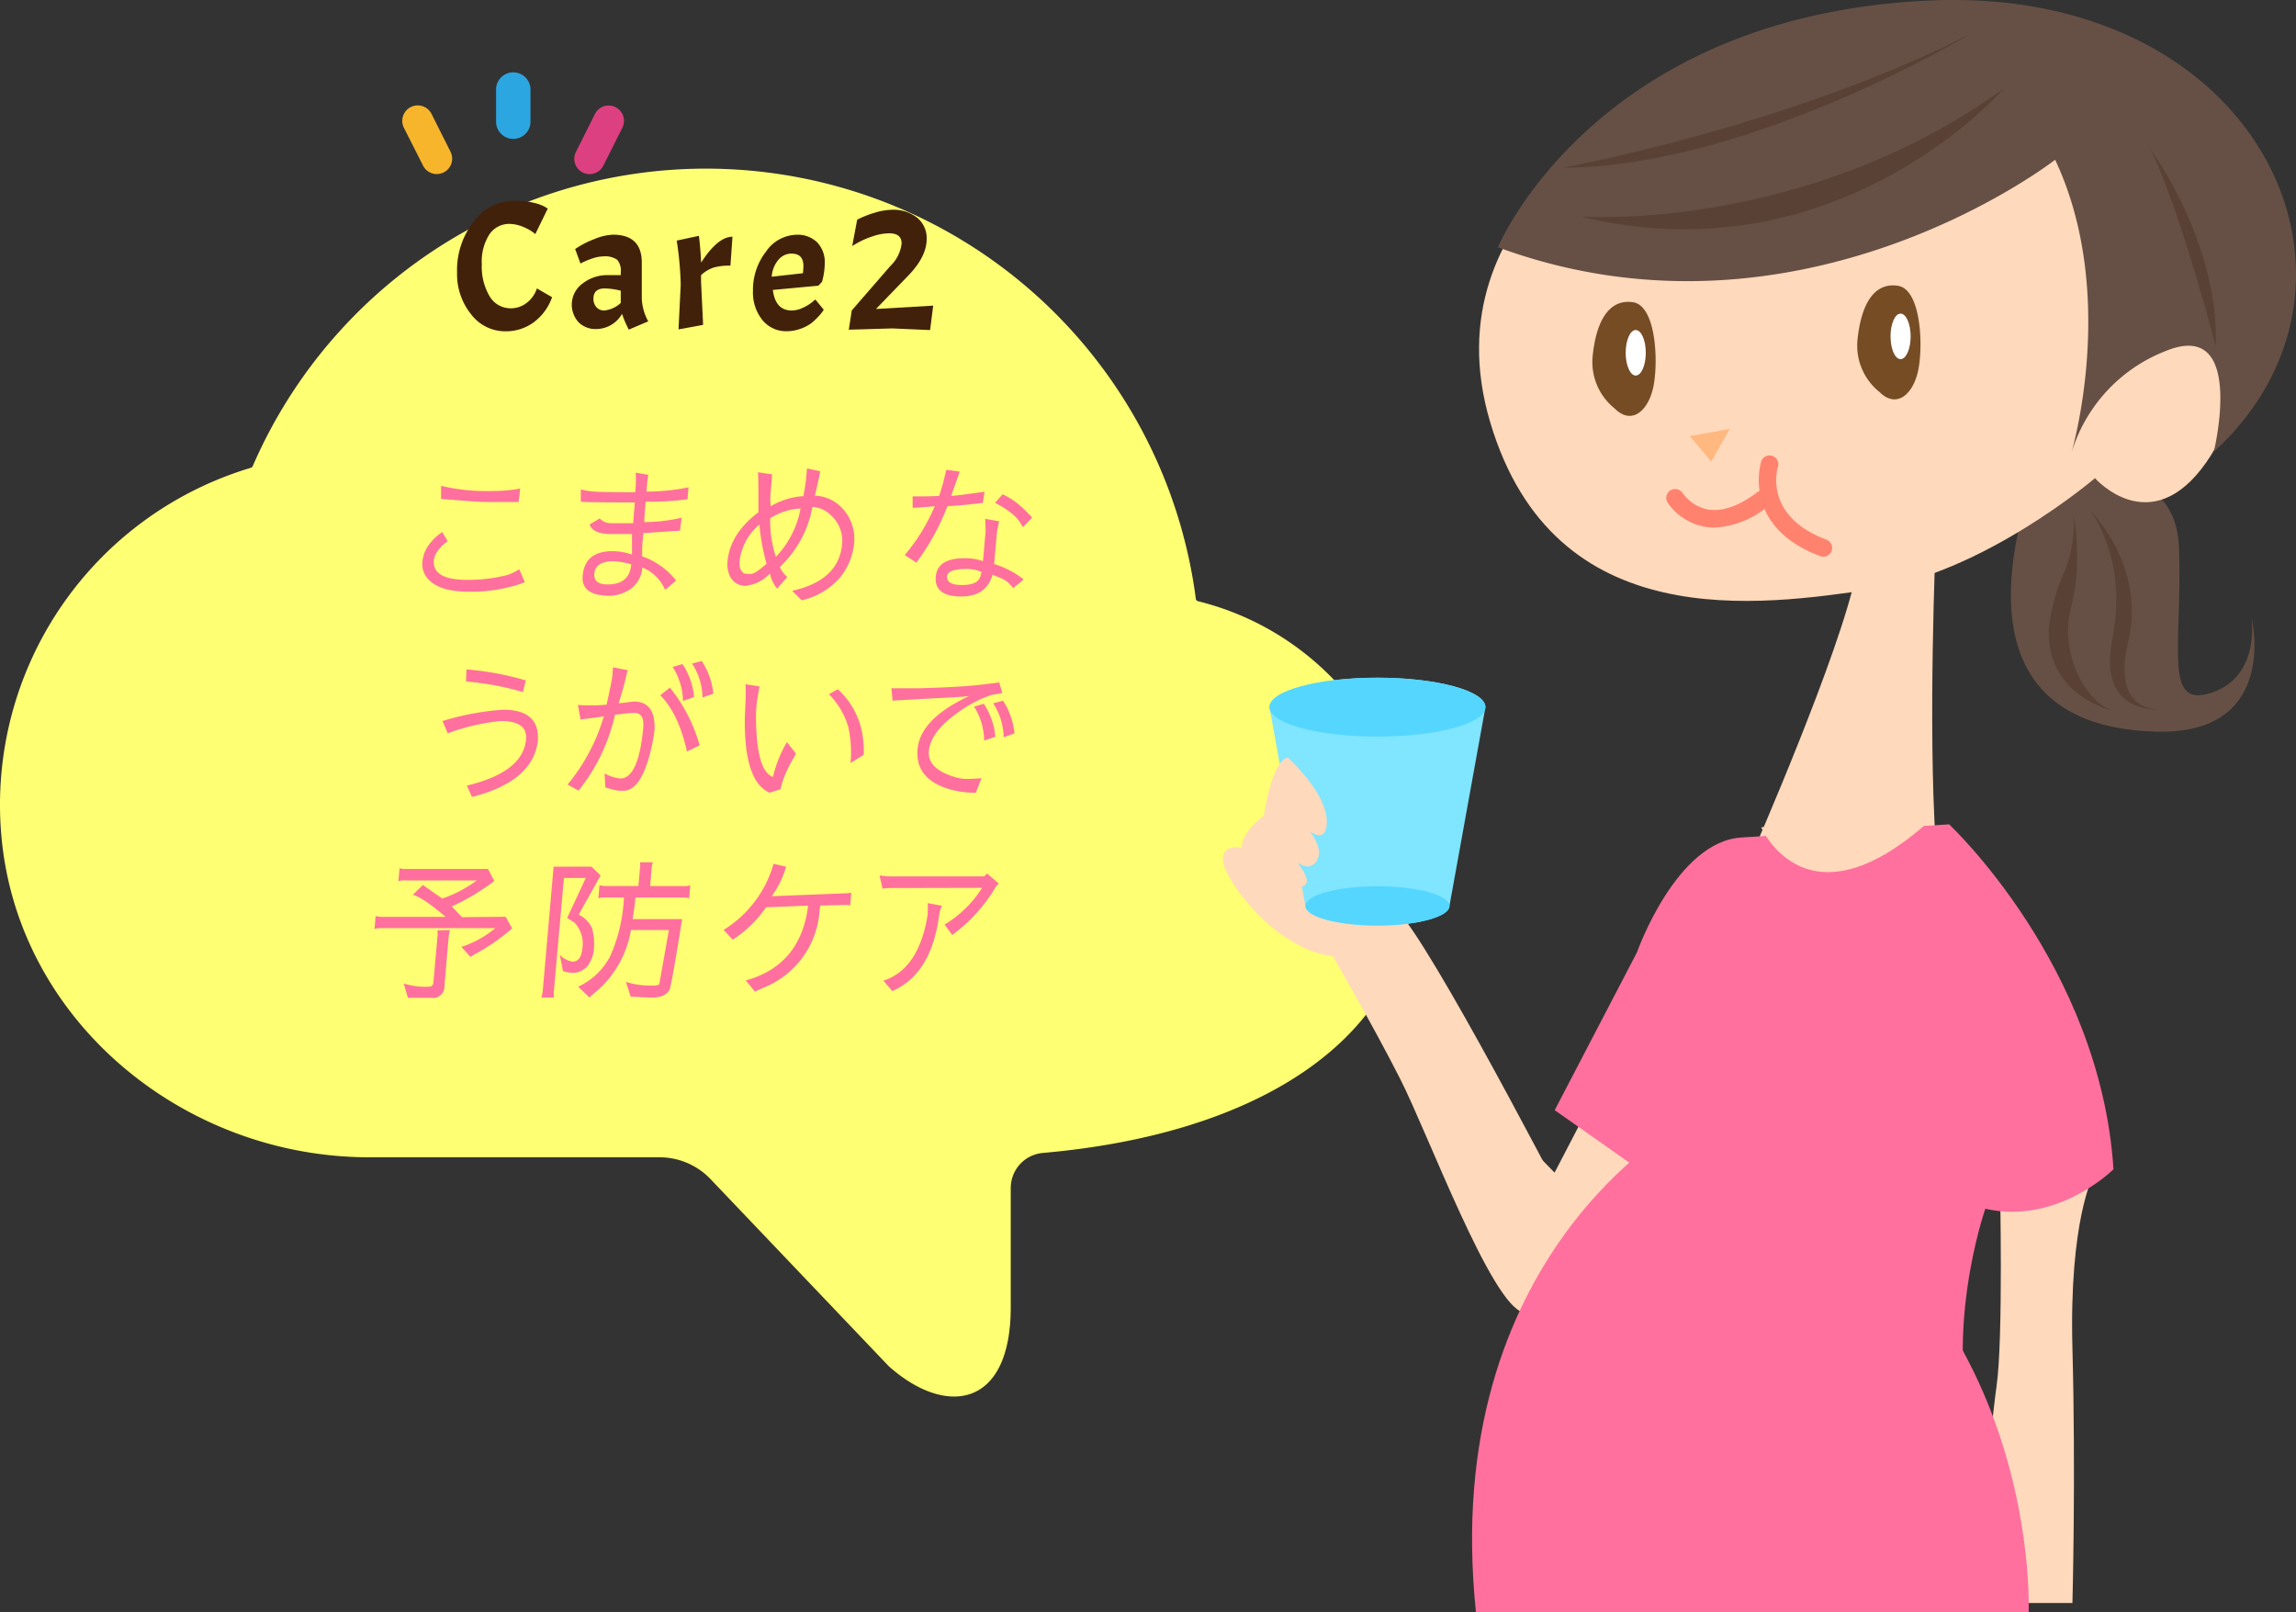
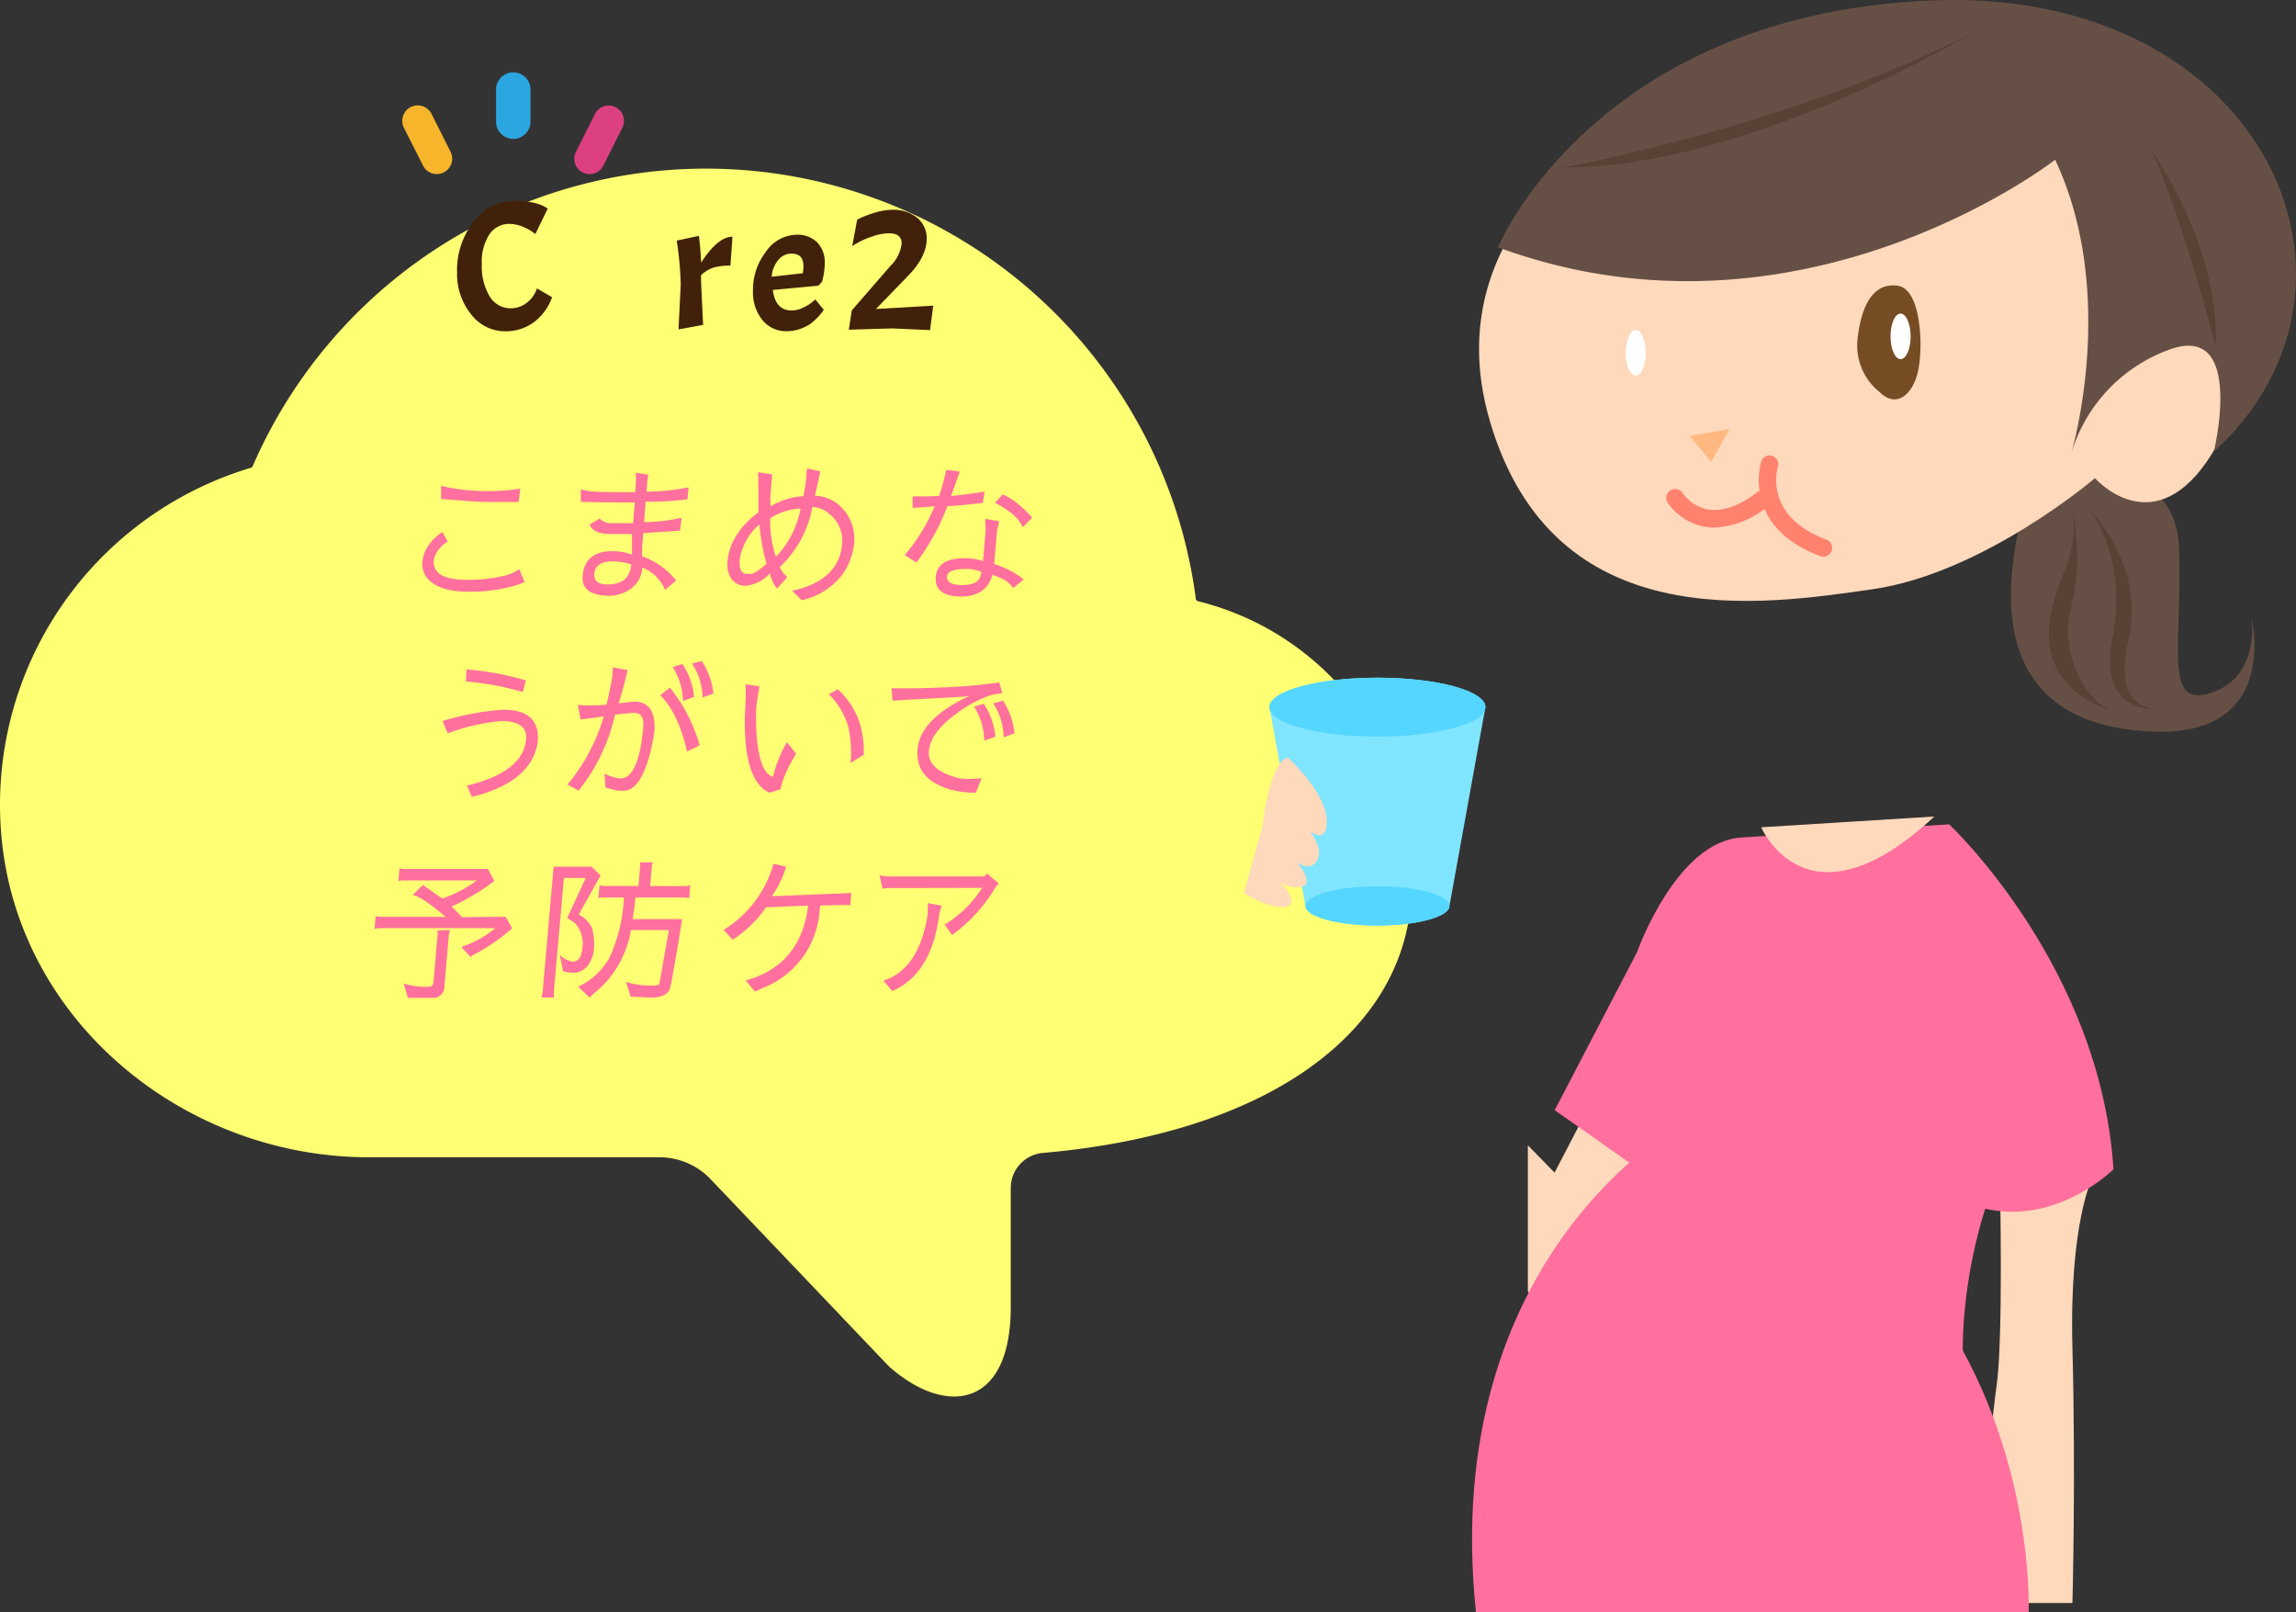
<svg xmlns="http://www.w3.org/2000/svg" viewBox="0 0 302.55 212.4">
  <rect x="0" y="0" width="302.55" height="212.4" fill="#333333" stroke="none" />
  <defs>
    <style>.cls-1{fill:#ffff73;}.cls-2{fill:#ff709e;}.cls-3{fill:#2ca6e0;}.cls-4{fill:#f7b52c;}.cls-5{fill:#dd4081;}.cls-6{fill:#42210b;}.cls-7{fill:#ffd9bb;}.cls-8{fill:#665045;}.cls-9{fill:#754c24;}.cls-10{fill:#fff;}.cls-11{fill:#ffb87f;}.cls-12{fill:#594235;}.cls-13{fill:#80e5ff;}.cls-14{fill:#54d6ff;}.cls-15{fill:#ff826f;}</style>
  </defs>
  <title>img3</title>
  <g id="レイヤー_2" data-name="レイヤー 2">
    <g id="contents">
      <path id="_パス_" data-name="&lt;パス&gt;" class="cls-1" d="M.17,110c2.08,24.44,24,42.48,48.49,42.48H86.9a9.31,9.31,0,0,1,6.58,2.72L117.11,180c7.5,6.69,16.08,5.57,16.08-7.79V156.53a4.63,4.63,0,0,1,4.2-4.62c29.47-2.59,46.3-15.45,48.39-31.7a37.15,37.15,0,0,0-27.93-41,.35.35,0,0,1-.18-.11.35.35,0,0,1-.09-.19A65.1,65.1,0,0,0,33.29,61.44a.34.34,0,0,1-.09.12.34.34,0,0,1-.13.07A46.34,46.34,0,0,0,.17,110Z" />
      <path class="cls-2" d="M67.9,77.14a20.75,20.75,0,0,1-6.15.82q-3.53,0-5.08-1.41a2.92,2.92,0,0,1-1-2.59,4.32,4.32,0,0,1,.79-2.1,6.79,6.79,0,0,1,1.82-1.76L59,71.32a5,5,0,0,0-1.33,1.28,2.73,2.73,0,0,0-.51,1.27Q57,76.4,61.57,76.4h.08a21.19,21.19,0,0,0,5.13-.62A6.65,6.65,0,0,0,68.42,75l.73,1.69A10.43,10.43,0,0,1,67.9,77.14Zm.44-11H65.23A37.26,37.26,0,0,1,61.48,66l-3.36-.26,0-1.73a25.8,25.8,0,0,0,6.89.68,20.23,20.23,0,0,0,3.54-.32Z" />
      <path class="cls-2" d="M83.28,73.07q0-1.77,0-2.2l0-.51H80.49q-2.33,0-2.8-1.25l1.33-.8a2,2,0,0,0,1.42.62h0l3,0q.05-.82.11-1.52l.11-1.21q-6.36,0-7.12-.1l0-1.61a10.38,10.38,0,0,0,2.16.3q1.26.06,5,.06l.07-.76a17.84,17.84,0,0,0,0-1.81l1.67.28a7,7,0,0,0-.15,1q-.06.69-.09,1.21a27.88,27.88,0,0,0,5.53-.56l-.14,1.57a37.74,37.74,0,0,1-5.51.32q-.16,2.11-.18,2.29l0,.4a22.28,22.28,0,0,0,4.93-.58l-.23,1.71-4.83.32-.09,1.06a16.74,16.74,0,0,0-.06,2,9.85,9.85,0,0,1,4.48,3.19l-1.46,1.23a5.49,5.49,0,0,0-3-2.95,3.75,3.75,0,0,1-1.52,2.81,5.08,5.08,0,0,1-2.71.92q-3.87,0-3.63-2.63.28-3.25,3.91-3.25A7.56,7.56,0,0,1,83.28,73.07ZM80,77h.08q2.89,0,3.1-2.65a10,10,0,0,0-2.37-.4q-2.35,0-2.5,1.65Q78.23,77,80,77Z" />
      <path class="cls-2" d="M101.62,64.13l-.06.68a8.13,8.13,0,0,0,0,1.89,9.58,9.58,0,0,1,4.3-1.33,22.68,22.68,0,0,0,.38-2.49l.1-1.16,1.74.38q-.19,1.06-.7,3.21a5.06,5.06,0,0,1,3.16,1.22,5.89,5.89,0,0,1,2,5.16A8.41,8.41,0,0,1,110.77,76a9.41,9.41,0,0,1-5.13,3.09l-1.25-1.25q6.16-1.37,6.58-6.18a4.53,4.53,0,0,0-1.65-3.92,3.51,3.51,0,0,0-2.27-.94,14.3,14.3,0,0,1-4.3,7.91,4,4,0,0,0,1,1.32l-1.35,1.53a4.87,4.87,0,0,1-.95-2,5.08,5.08,0,0,1-3.09,1.61h0a2.19,2.19,0,0,1-2.25-1.43,3.65,3.65,0,0,1-.24-1.77q.32-3.65,4.07-6.48l0-2q0-2.91-.07-3.27l1.87.28Q101.7,63.15,101.62,64.13ZM98.07,75.56a4.88,4.88,0,0,0,.87.06q.56,0,2.07-1.35a27.2,27.2,0,0,1-.94-5.16,7.43,7.43,0,0,0-2.6,4.7Q97.34,75.17,98.07,75.56ZM105.49,67a8,8,0,0,0-4,1.29,15,15,0,0,0,.75,5.08A12.39,12.39,0,0,0,105.49,67Z" />
      <path class="cls-2" d="M119.22,73.13a24.6,24.6,0,0,0,3.95-6.44q-1.73.18-2.91.22V65.4h1.26q.84,0,2.24-.06.41-1.27.6-2.05l.34-1.39,1.77.24-1.14,3.21q1-.08,4.41-.56l-.23,1.47q-3.16.38-4.66.42a30.67,30.67,0,0,1-4.1,7.45Zm11.57,2.59q-.81,2.87-4.12,2.87h0q-3.59,0-3.36-2.63.21-2.41,3.8-2.41a7.07,7.07,0,0,1,2.42.38l.35-4-.06-1.57,1.84.32L131.38,70,131,74.31a12.55,12.55,0,0,1,2,.82,9.6,9.6,0,0,1,1.89,1.22l-1.39,1.14A3.63,3.63,0,0,0,132,76.22Zm-6,.18q-.1,1.18,2,1.18t2.41-1.18l.15-.54a5.17,5.17,0,0,0-2.14-.4Q124.89,75,124.81,75.9Zm10-6.44a5.71,5.71,0,0,0-1.6-1.92,13.57,13.57,0,0,0-2.07-1.29l1-1.12a9,9,0,0,1,2.28,1.48,15,15,0,0,1,1.61,1.6Z" />
      <path class="cls-2" d="M59,96.62,58.31,95a34.91,34.91,0,0,1,8-1.49q4.92,0,4.55,4.24Q70.12,103,62.19,105l-.67-1.49q7.43-1.79,7.8-6.1Q69.54,95,66,95H66A27.38,27.38,0,0,0,59,96.62Zm9.9-5.44a38.14,38.14,0,0,0-7.49-1.39l.06-1.59a37.94,37.94,0,0,1,7.82,1.45Z" />
      <path class="cls-2" d="M76.15,92.88q.89.06,1.78.06t2-.1q.72-3.21.79-4c0-.52.07-.82.06-.92l1.94.38q-.06.16-.32,1.27t-.88,3.1l2-.24q2.87,0,2.73,3.69A15,15,0,0,1,86,97.76q-1.3,6.42-3.83,6.42h-.7a11.92,11.92,0,0,1-1.7-.44l-.1-1.83a5.49,5.49,0,0,0,2.09.66q2.38-.06,3-6.65v-.12q.16-1.87-1.17-1.87-.62,0-2.55.24a24.45,24.45,0,0,1-4.8,10l-1.45-.8a25.14,25.14,0,0,0,4.78-9q-.53.12-3.07.42Zm16,5.34-1.62.8Q89.4,94,87,91.6l1.28-1A21.26,21.26,0,0,1,92.2,98.22ZM88.64,87.88l1.29-.39a9.25,9.25,0,0,1,1.53,4.35L90,92.35A8.59,8.59,0,0,0,88.64,87.88Zm3.83-.79A9.51,9.51,0,0,1,94,91.39l-1.43.51a8.29,8.29,0,0,0-1.38-4.47Z" />
      <path class="cls-2" d="M98.15,94.45l.09-2q.06-1.35,0-2.29l1.85.28q-.33,1.69-.41,2.61a10.47,10.47,0,0,0-.06,1.18q0,7.37,2.24,8.13a16.21,16.21,0,0,1,1.84-4.58l1.2,1.53-.38.66a15.61,15.61,0,0,0-1.34,2.83,12.28,12.28,0,0,0-.34,1.2l-1.45.44Q98,102.92,98.15,94.45Zm13.93,6.08a15.53,15.53,0,0,0-.3-4.76,10.18,10.18,0,0,0-2.55-4.3l1.17-.66a10.38,10.38,0,0,1,2.94,4.64,12.32,12.32,0,0,1,.47,4Z" />
      <path class="cls-2" d="M129.34,102.54l-.76,1.91a12.7,12.7,0,0,1-3.31-.42q-4.71-1.33-4.36-5.32t6.79-7q-.59.1-4.75.3l-5.33.3-.16-1.63q.69,0,1.61,0t2.05,0q5.25-.14,7.89-.44t2.66-.34l.41,1.41-1.4.24A16.46,16.46,0,0,0,126.06,94q-3.43,2.49-3.66,4.94t3.74,3.53a5.27,5.27,0,0,0,1.44.16Q128.47,102.6,129.34,102.54Zm-1-9.43,1.29-.39a9.24,9.24,0,0,1,1.53,4.35l-1.47.51A8.6,8.6,0,0,0,128.37,93.12Zm3.83-.79a9.54,9.54,0,0,1,1.51,4.31l-1.43.51a8.29,8.29,0,0,0-1.38-4.47Z" />
      <path class="cls-2" d="M66.63,120.79l.86,1.53A27,27,0,0,1,63,125.49a6,6,0,0,0-1,.6l-1.2-1.33a13.42,13.42,0,0,0,4.46-2.47h-15a4,4,0,0,0-.91.1l.15-1.69a4.79,4.79,0,0,0,.91.1h8.31q-3.12-2.65-4.33-2.89l1.33-1.31,1,.69q.88.65,1.58,1.09A16.61,16.61,0,0,0,62.83,116H53.41a2.56,2.56,0,0,0-.91.1l.15-1.71a2.38,2.38,0,0,0,.89.1H64.3l.84,1.59a30.07,30.07,0,0,1-5.61,3.35l1.35,1.41Zm-7.33,1.75a4,4,0,0,0-.18.9L58.56,130a1.47,1.47,0,0,1-1.66,1.47H53.75l-.55-1.89a9.4,9.4,0,0,0,3.35.42q.52,0,.57-.64l.52-5.9a3.68,3.68,0,0,0,0-.88Z" />
      <path class="cls-2" d="M78.24,125.25a3.74,3.74,0,0,1-.37,1.25,2.59,2.59,0,0,1-2.08,1.67l-.49,0a5.3,5.3,0,0,1-1.11-.22l-.43-2.15a3,3,0,0,0,1.67.9q1.16,0,1.31-1.77a4,4,0,0,0-1-3.33l-1-.66,2.45-5.26H74.31L73,130.43a4.45,4.45,0,0,0,0,1H71.34a5.09,5.09,0,0,0,.19-1l1.42-16.24h5l1.19,1.16-2.88,5.16a3.7,3.7,0,0,1,1.76,1.79A8.19,8.19,0,0,1,78.24,125.25Zm4.24,4.12a10.57,10.57,0,0,0,3.46.48,2,2,0,0,0,.93-.14l1.27-7.17h-5a13.59,13.59,0,0,1-4.6,8.13,8.31,8.31,0,0,0-.86.76L76.19,130a9,9,0,0,0,4.21-4,21.37,21.37,0,0,0,1.82-7.75H79.85a2.83,2.83,0,0,0-1,.1l.15-1.71a4.37,4.37,0,0,0,.95.1h4.18l.2-2.31a2.73,2.73,0,0,0,0-.82h1.71a2.28,2.28,0,0,0-.17.8l-.2,2.33h4.44a2.31,2.31,0,0,0,.85-.1l-.15,1.71a2.69,2.69,0,0,0-.77-.1H83.74q-.16,1.55-.37,2.85h6.52q-1.43,8.83-1.65,9.26-.53,1.08-2.37,1.08l-2.76-.12Z" />
      <path class="cls-2" d="M95.35,122.52a15,15,0,0,0,6.58-8.71l1.66.38a12.93,12.93,0,0,1-1.89,3.89l9.6-.38a5.64,5.64,0,0,0,.88-.08l-.15,1.69a1.5,1.5,0,0,0-.57-.08l-3.37.08c0,.11,0,.23-.07.36a11.8,11.8,0,0,1-7.54,10.52l-1,.46-1.21-1.47q7.25-2,8.22-9.86l-5.54.22a15.94,15.94,0,0,1-4.4,4.28Z" />
      <path class="cls-2" d="M117,115.47H129.7l.37-.38,1.54,1.32-.31.3a21,21,0,0,1-5.83,6.48l-1-1.37a15.16,15.16,0,0,0,4.95-4.84L121,117h-3.43c-.2,0-.63,0-1.28.08l-.39-1.73Zm7.11,3.87a5.56,5.56,0,0,0-.34,1.12q-1,7.87-6.19,10.12l-1.17-1.37q4.69-1.51,5.84-8.75l0-.47a7.84,7.84,0,0,0,0-1Z" />
      <path id="_パス_2" data-name="&lt;パス&gt;" class="cls-3" d="M65.37,16.18V11.65a2.27,2.27,0,0,1,4.53,0v4.53a2.27,2.27,0,0,1-4.53,0Z" />
      <path id="_パス_3" data-name="&lt;パス&gt;" class="cls-4" d="M53.23,16.85A2,2,0,0,1,56.86,15l2.51,5a2,2,0,1,1-3.63,1.81Z" />
      <path id="_パス_4" data-name="&lt;パス&gt;" class="cls-5" d="M75.9,20l2.51-5A2,2,0,0,1,82,16.85l-2.51,5A2,2,0,0,1,75.9,20Z" />
      <path class="cls-6" d="M66.59,43.65a5.63,5.63,0,0,1-4.52-2.25,8.43,8.43,0,0,1-1.84-5.51,10.34,10.34,0,0,1,2.21-6.72,6.74,6.74,0,0,1,5.43-2.73,10.14,10.14,0,0,1,2.33.25,6.11,6.11,0,0,1,1.54.52l.44.27-1.64,3.36A5.81,5.81,0,0,0,69,29.92a4.84,4.84,0,0,0-1.84-.42,3.14,3.14,0,0,0-2.67,1.38,6.6,6.6,0,0,0-1,3.93,7.66,7.66,0,0,0,1,4.18,3.2,3.2,0,0,0,2.83,1.63,3.37,3.37,0,0,0,2.1-.73A3.86,3.86,0,0,0,70.75,38l2,1.16a7,7,0,0,1-2.44,3.32A6.17,6.17,0,0,1,66.59,43.65Z" />
-       <path class="cls-6" d="M76.25,42.47a3.44,3.44,0,0,1,.5-5.1,5.28,5.28,0,0,1,3.41-1.12H81.8v-.41a2.14,2.14,0,0,0-.48-1.62,2.78,2.78,0,0,0-1.81-.44,4.68,4.68,0,0,0-1.32.23,10.4,10.4,0,0,0-1.7.71l-.7-1.91a12.11,12.11,0,0,1,2.53-1.31,7.08,7.08,0,0,1,2.45-.58q3.8,0,3.8,3.68v4.74a6.78,6.78,0,0,0,.85,3l-2.56,1.09a13.17,13.17,0,0,1-.89-2.08,3.93,3.93,0,0,1-3.36,2A3.16,3.16,0,0,1,76.25,42.47Zm3.35-1.56a3.7,3.7,0,0,0,2.2-1V38.3A9.84,9.84,0,0,0,79.72,38q-1.52,0-1.52,1.35a1.6,1.6,0,0,0,.39,1.12A1.31,1.31,0,0,0,79.59,40.91Z" />
      <path class="cls-6" d="M89.17,31.7l2.93-.63q.22,1.86.29,3.53,2.2-3.41,4.13-3.41L96.25,35a7.68,7.68,0,0,0-2.21.25,4.64,4.64,0,0,0-1.66,1v.87l.27,5.68-3.24.6.29-5.87A42.64,42.64,0,0,0,89.17,31.7Z" />
      <path class="cls-6" d="M104.33,40.91a3.48,3.48,0,0,0,1.47-.36,5.69,5.69,0,0,0,1.21-.73l.43-.36,1.11,1.35a5.39,5.39,0,0,1-.75.94,7.49,7.49,0,0,1-1,.91,5.49,5.49,0,0,1-1.38.68,5.32,5.32,0,0,1-1.78.3,4,4,0,0,1-3.19-1.49,5.8,5.8,0,0,1-1.23-3.83,8.23,8.23,0,0,1,1.72-5.17,5,5,0,0,1,4-2.22,3.69,3.69,0,0,1,2.74,1,3.79,3.79,0,0,1,1,2.78,9.44,9.44,0,0,1-.36,2.42l-.48.51-6,.56Q102.18,40.91,104.33,40.91Zm0-7.5a2.25,2.25,0,0,0-1.79.86,3.83,3.83,0,0,0-.85,2.19L105.8,36a7.45,7.45,0,0,0,.07-.92Q105.88,33.42,104.33,33.42Z" />
      <path class="cls-6" d="M118.81,32.09q0-1.35-1.64-1.35a6.88,6.88,0,0,0-2.24.42A10.59,10.59,0,0,0,113,32l-.7.41.65-3.46a12.26,12.26,0,0,1,2.27-.91,8.3,8.3,0,0,1,2.34-.4,5,5,0,0,1,3.3,1.05,3.47,3.47,0,0,1,1.25,2.79q0,2.35-2.47,4.88l-4.21,4.35,7.54-.44-.41,3.22-5-.22-5.71.17.39-2.54,5.08-5.85A4.9,4.9,0,0,0,118.81,32.09Z" />
      <path class="cls-7" d="M210.48,143.68l-5.63,10.82-3.52-3.6v19.26c.71.86,1.32,1.57,1.78,2.08,3.9,4.33,14.73-18.18,14.73-18.18Z" />
-       <path class="cls-7" d="M179.07,110.51c2.39-1-2.77-11.15.28-13s4.8,7,6.21,11.61S185,121,185,121c6,7.8,23.45,41.79,23.45,41.79,4.61,7.3-3.5,11.25-7.74,10.13s-12.51-23.5-16.21-30.78S175.64,126,175.64,126c-7.79-.95-14.37-10.26-14.49-12.62s2.5-1.65,2.5-1.65c-.22-1.74,2.32-3.8,2.32-3.8,1.6-1.68,4.08.57,4.08.57L168.11,103s.3-2.85,3.19-1.33S179.07,110.51,179.07,110.51Z" />
      <path class="cls-7" d="M275.82,154.93s-3.18,5.91-2.73,22.72,0,33.55,0,33.55H260.36s1.82-22.19,2.73-28.55.45-26.81.45-26.81Z" />
-       <path class="cls-7" d="M231,112.25S242.49,86,244.59,75.56l10.49-4.2s-1.05,24.11,0,39.84Z" />
      <path class="cls-8" d="M270.69,62.73s16-3.47,16.45,9.52-2.16,21.21,4.34,19,5.19-10,5.19-10,3.9,15.58-12.56,15.15-22.52-10.82-17.32-29.87Z" />
      <path class="cls-7" d="M218.37,13.71s-30.42,13.62-22,41.93,35.66,24.11,50.35,22S276.06,63,276.06,63s7.34,8.38,14.68-2.1,1.05-21-6.29-14.68C284.45,46.2,292.84-6.21,218.37,13.71Z" />
      <path class="cls-8" d="M270.81,21.05s-33.56,26.2-73.42,11.53c0,0,12.59-30.4,56.64-32.5s61.82,37.43,37.69,59.44c0,0,4.27-17.51-6.22-13.32a20.88,20.88,0,0,0-12.59,13.63S279.21,38.87,270.81,21.05Z" />
-       <path class="cls-9" d="M212.77,53.82a7.83,7.83,0,0,1-2.89-7c.48-4.57,2.17-7.46,5.3-7s3.37,8.18,2.65,11.31S214.94,56,212.77,53.82Z" />
      <path class="cls-10" d="M216.87,46.48c0,1.66-.6,3-1.33,3s-1.32-1.35-1.32-3,.59-3,1.32-3S216.87,44.82,216.87,46.48Z" />
      <path class="cls-9" d="M247.67,51.65a7.82,7.82,0,0,1-2.89-7c.49-4.57,2.17-7.46,5.3-7s3.37,8.18,2.65,11.31S249.84,53.82,247.67,51.65Z" />
      <path class="cls-10" d="M251.77,44.32c0,1.66-.6,3-1.33,3s-1.32-1.34-1.32-3,.59-3,1.32-3S251.77,42.66,251.77,44.32Z" />
      <polygon class="cls-11" points="225.49 60.83 222.67 57.46 227.93 56.52 225.49 60.83" />
-       <path class="cls-12" d="M264.07,11.64s-21.74,25.21-55.81,16.89C208.26,28.53,237.77,30.68,264.07,11.64Z" />
      <path class="cls-12" d="M259.77,4.4s-29.24,17.7-53.93,17.7C205.84,22.1,235.62,16.73,259.77,4.4Z" />
      <path class="cls-12" d="M283.39,19.68s9.12,12.34,8.58,26C292,45.69,287.41,28,283.39,19.68Z" />
      <path class="cls-12" d="M275.34,67.15s7.51,7.24,5.1,17.43,5.09,8.85,5.09,8.85-9.34,1.49-7.19-9.24S275.34,67.15,275.34,67.15Z" />
      <path class="cls-12" d="M273.19,67.42s1.34,6.7-.27,12.6,1.88,12.6,5.64,13.68c0,0-9.11-1.94-8.57-11.06a25.27,25.27,0,0,1,1.86-6.91A16.24,16.24,0,0,0,273.19,67.42Z" />
      <path class="cls-13" d="M191,119.36c0,1.43-4.25,2.58-9.49,2.58s-9.49-1.15-9.49-2.58l-4.74-26.19c0-2.14,6.37-3.88,14.23-3.88s14.23,1.74,14.23,3.88Z" />
      <ellipse class="cls-14" cx="181.51" cy="93.17" rx="14.23" ry="3.88" />
      <ellipse class="cls-14" cx="181.51" cy="119.36" rx="9.49" ry="2.59" />
      <path class="cls-7" d="M169.66,99.79s5.7,5.06,5.14,9.06c0,0-.14,2.53-2.81.21l-1.32-1.71s3.93,3.57,3,5.74c0,0-.68,2-2.76.52,0,0,2.59,3,.43,3.24a3.26,3.26,0,0,1-3.14-1.15s3.43,3.31,1.29,3.75-5.58-1.77-5.58-1.77l2.44-8.81S167.25,100.58,169.66,99.79Z" />
      <path class="cls-15" d="M225.94,69.51a7.84,7.84,0,0,1-1.37-.12,7.67,7.67,0,0,1-4.83-3.17,1.16,1.16,0,0,1,2-1.23A5.41,5.41,0,0,0,225,67.12c1.93.33,4.12-.42,6.54-2.25a1.16,1.16,0,0,1,1.4,1.85A11.84,11.84,0,0,1,225.94,69.51Z" />
      <path class="cls-15" d="M240.29,73.35a1.14,1.14,0,0,1-.41-.07c-10.58-3.94-7.8-12.5-7.77-12.58a1.16,1.16,0,0,1,2.19.74c-.08.26-2,6.53,6.39,9.67a1.16,1.16,0,0,1-.4,2.24Z" />
      <path class="cls-2" d="M220.87,157.53l-16-11.26,10.83-20.78s5.19-14.72,13.86-15.15l27.28-1.73s19.93,18.62,21.66,45.45c0,0-7.36,7.36-16.89,5.2,0,0-6.07,17.31-.87,32.46s4.33,19.48,4.33,19.48H220.44Z" />
      <path class="cls-2" d="M221.49,148.16s-31.9,17.22-27,64.24h72.83S269.41,163.43,221.49,148.16Z" />
      <path class="cls-7" d="M232.08,109s6.06,14.19,22.81-1.42Z" />
    </g>
  </g>
</svg>